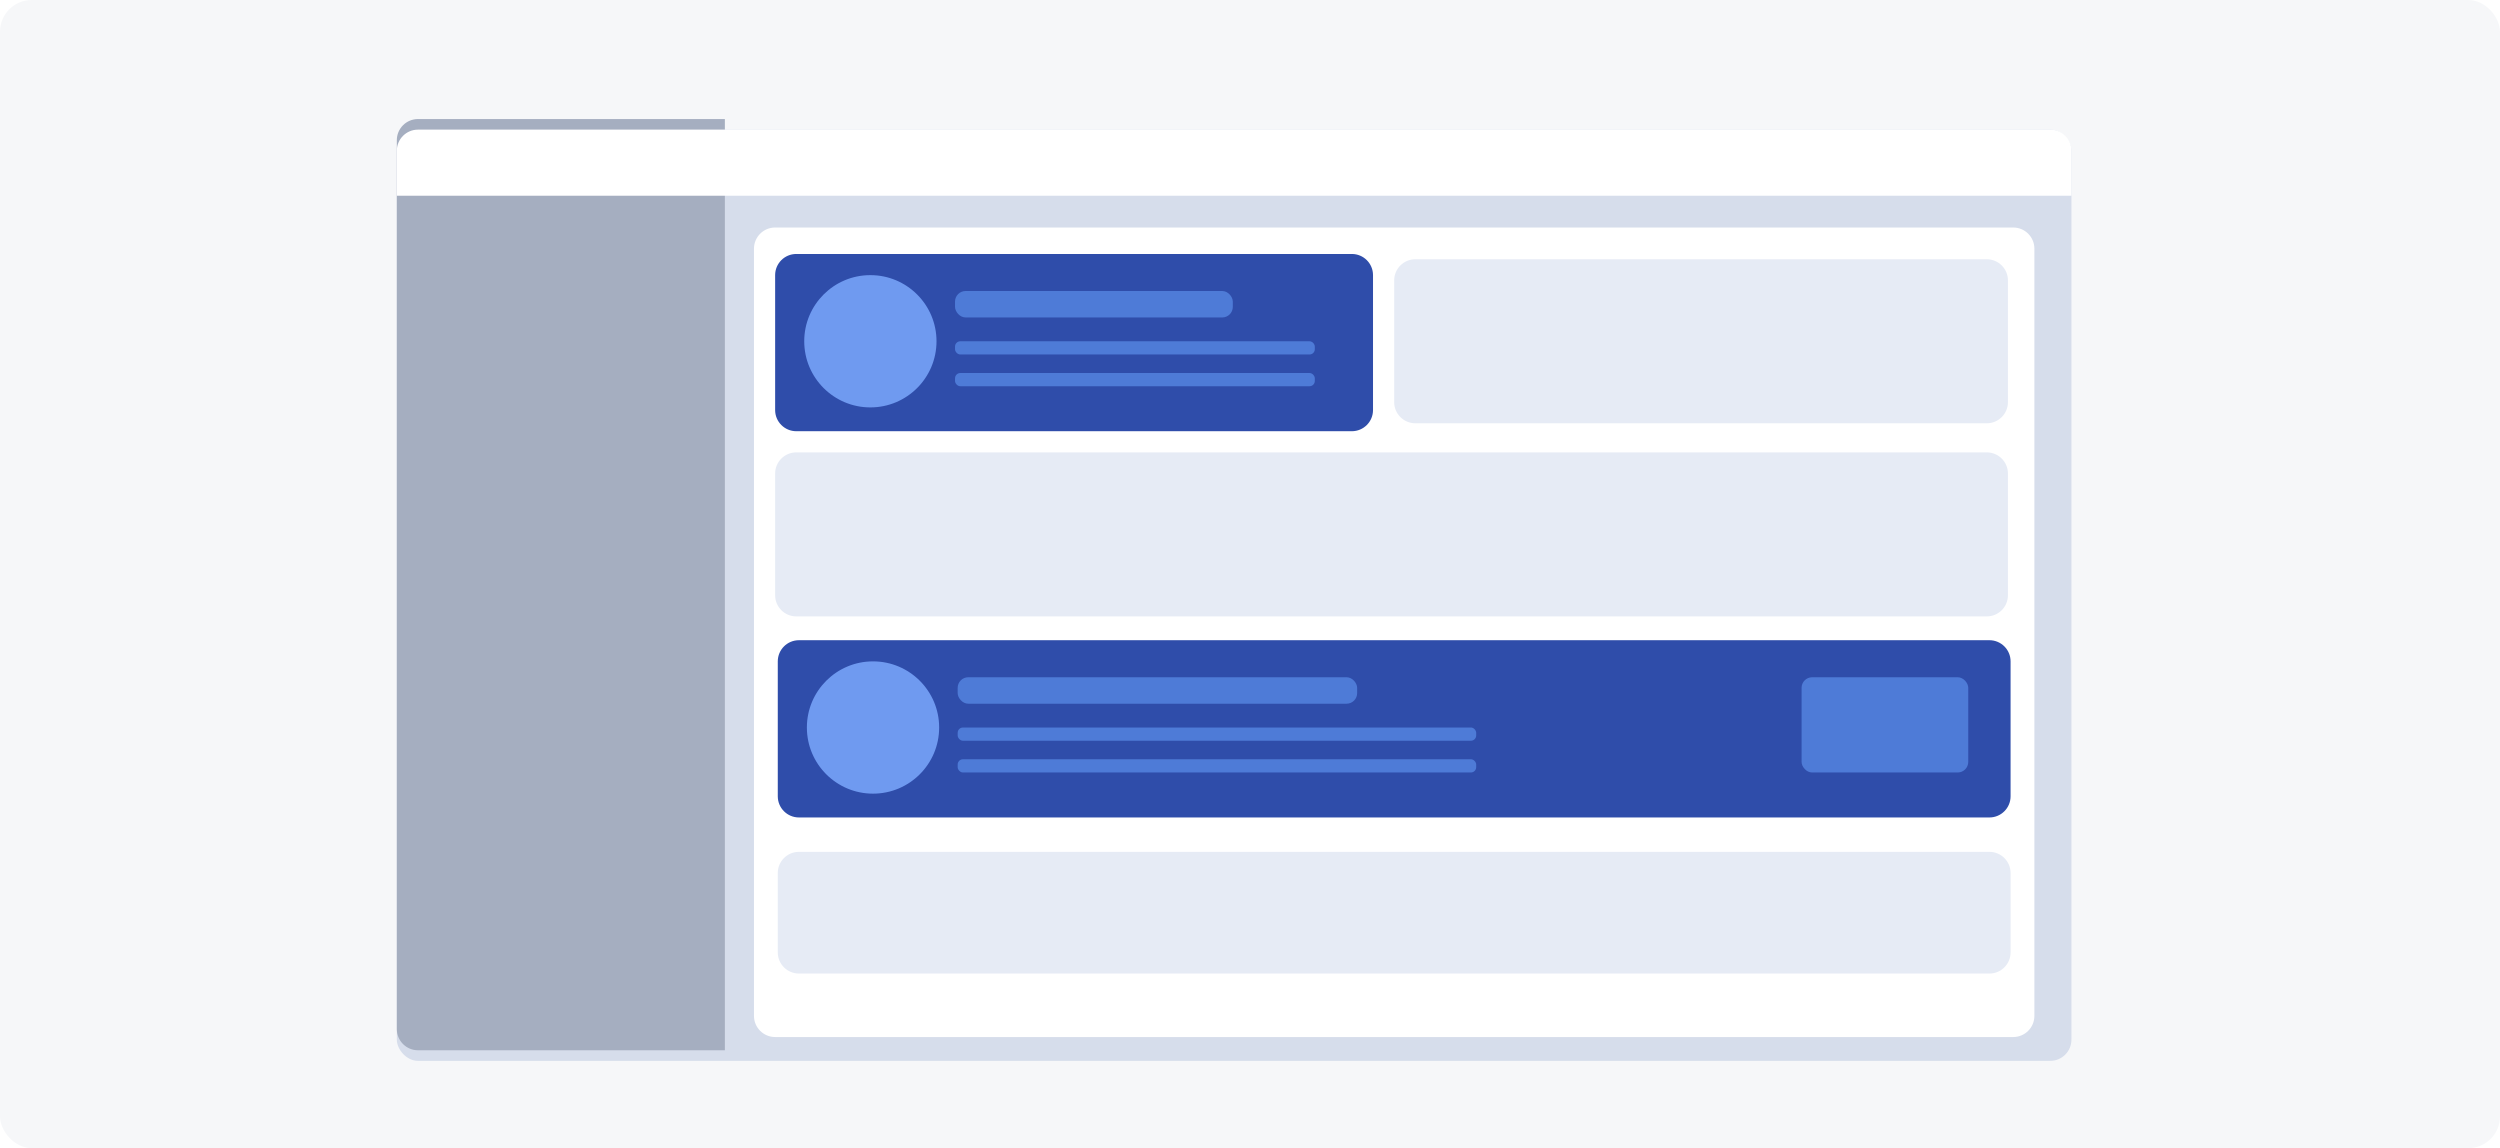
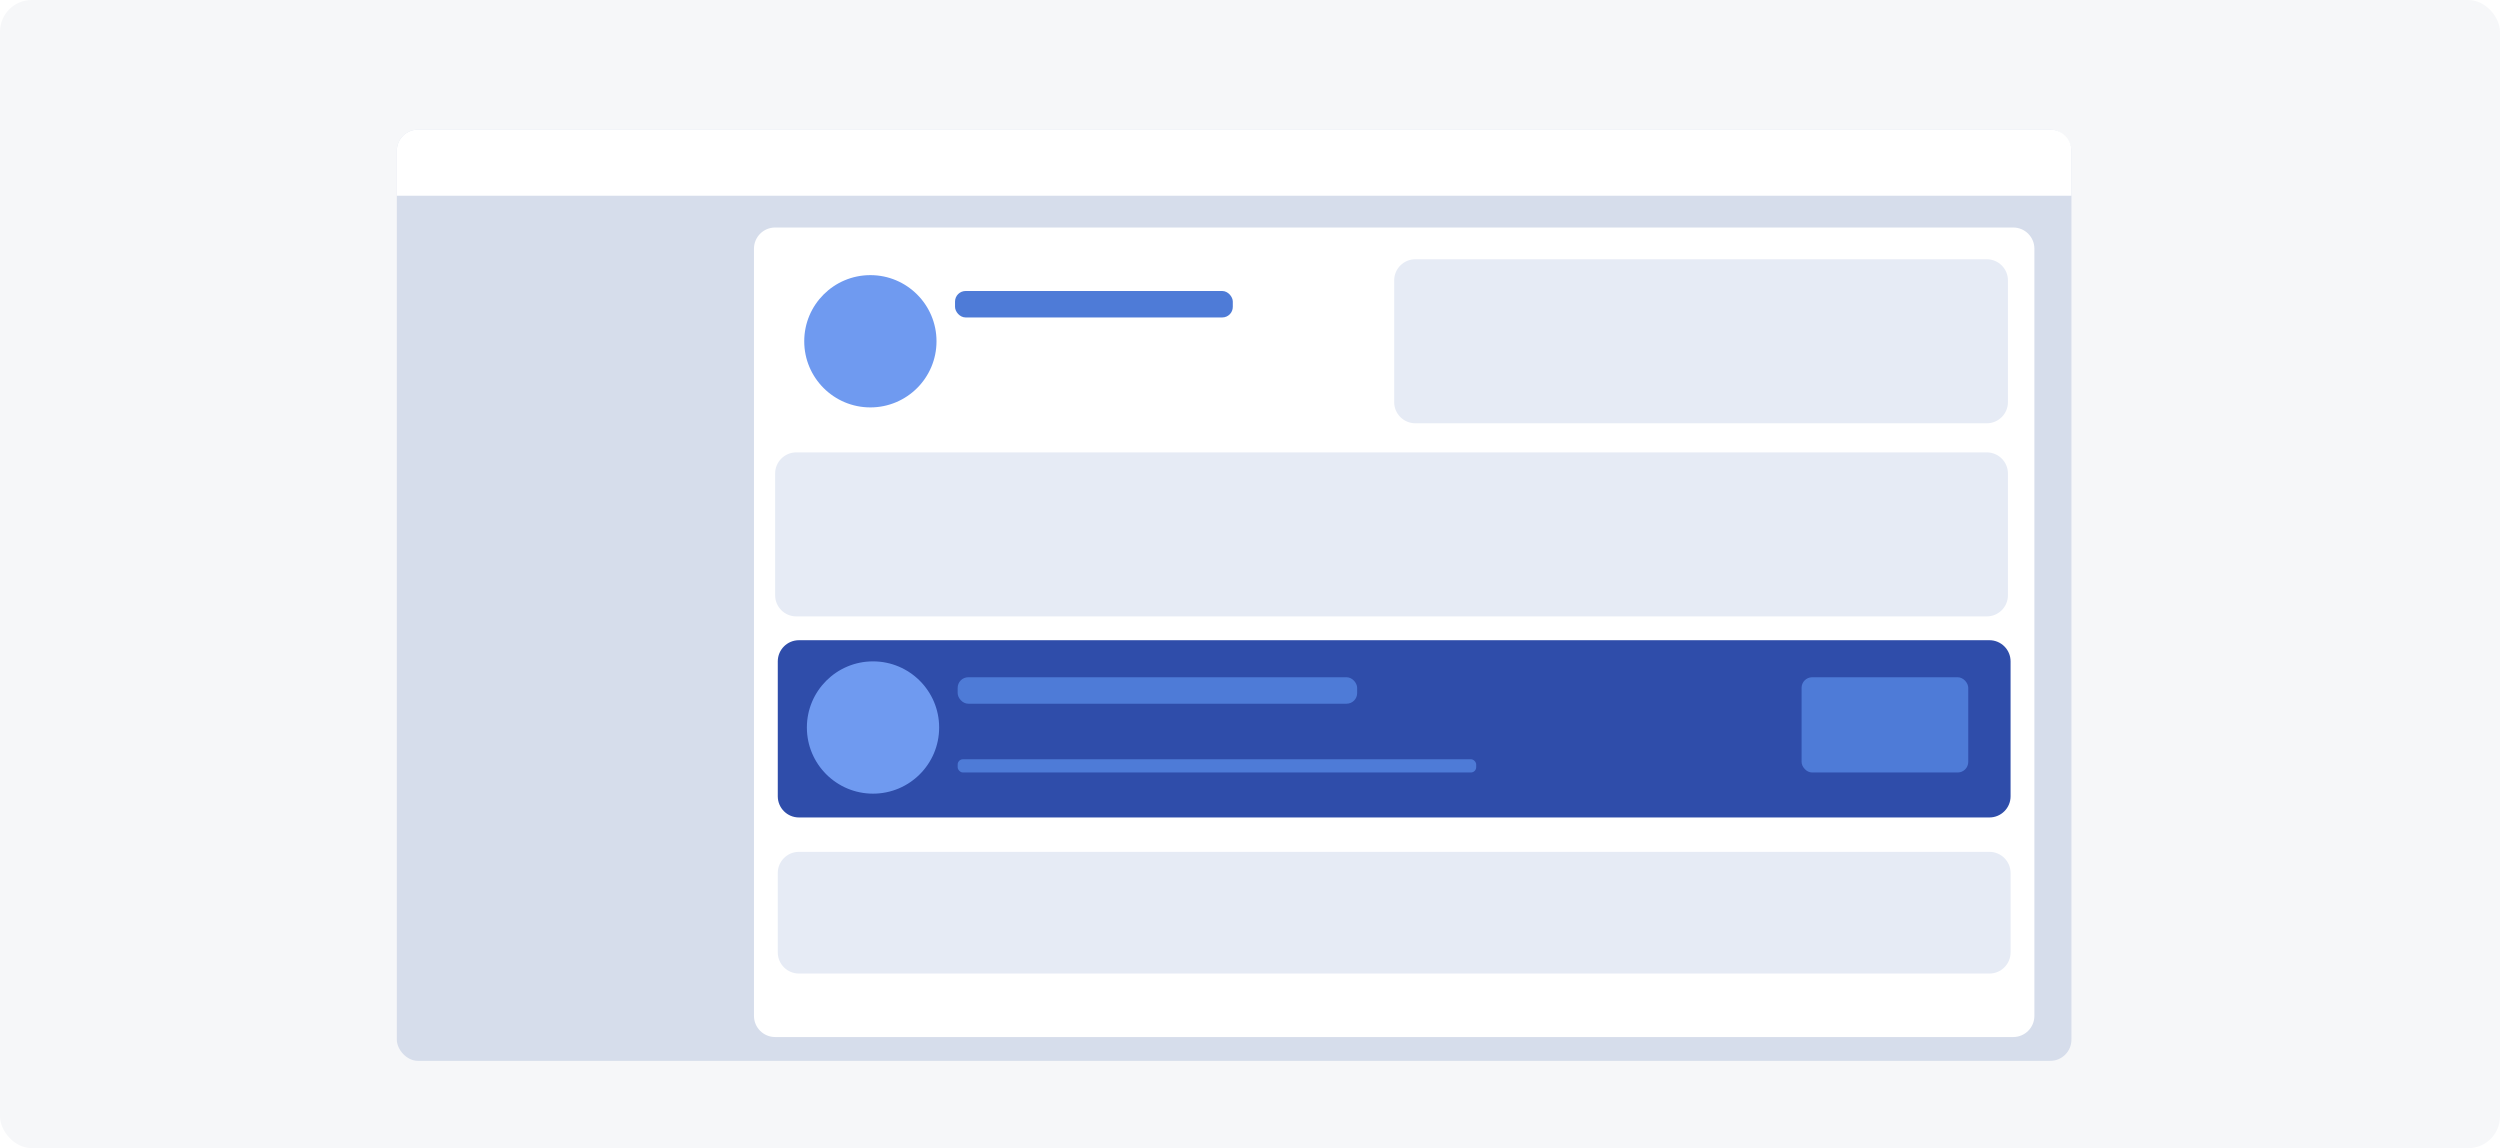
<svg xmlns="http://www.w3.org/2000/svg" width="945" height="434" viewBox="0 0 945 434" fill="none">
  <rect width="945" height="434" rx="12" fill="#F6F7F9" />
  <g filter="url(#filter0_d_43_31775)">
    <rect x="150" y="45" width="633" height="352" rx="8" fill="#D6DDEB" />
  </g>
-   <path d="M150 53C150 48.582 153.582 45 158 45H274V397H158C153.582 397 150 393.418 150 389V53Z" fill="#A5AEC0" />
  <g filter="url(#filter1_d_43_31775)">
    <path d="M285 90C285 85.582 288.582 82 293 82H761C765.418 82 769 85.582 769 90V380C769 384.418 765.418 388 761 388H293C288.582 388 285 384.418 285 380V90Z" fill="white" />
  </g>
  <path d="M294 330C294 325.582 297.582 322 302 322H752C756.418 322 760 325.582 760 330V360C760 364.418 756.418 368 752 368H302C297.582 368 294 364.418 294 360V330Z" fill="#E6EBF5" />
  <path d="M293 179C293 174.582 296.582 171 301 171H751C755.418 171 759 174.582 759 179V225C759 229.418 755.418 233 751 233H301C296.582 233 293 229.418 293 225V179Z" fill="#E6EBF5" />
  <path d="M527 106C527 101.582 530.582 98 535 98H751C755.418 98 759 101.582 759 106V152C759 156.418 755.418 160 751 160H535C530.582 160 527 156.418 527 152V106Z" fill="#E6EBF5" />
  <g filter="url(#filter2_d_43_31775)">
    <path d="M150 53C150 48.582 153.582 45 158 45H775C779.418 45 783 48.582 783 53V70H150V53Z" fill="white" />
  </g>
  <path d="M294 250C294 245.582 297.582 242 302 242H752C756.418 242 760 245.582 760 250V301C760 305.418 756.418 309 752 309H302C297.582 309 294 305.418 294 301V250Z" fill="#2F4DAA" />
  <circle cx="330" cy="275" r="25" fill="#6F9AF0" />
  <rect x="362" y="256" width="151" height="10" rx="4" fill="#4E7BD7" />
  <rect x="681" y="256" width="63" height="36" rx="4" fill="#4E7BD7" />
-   <rect x="362" y="275" width="196" height="5" rx="2" fill="#4E7BD7" />
  <rect x="362" y="287" width="196" height="5" rx="2" fill="#4E7BD7" />
-   <path d="M293 104C293 99.582 296.582 96 301 96H511C515.418 96 519 99.582 519 104V155C519 159.418 515.418 163 511 163H301C296.582 163 293 159.418 293 155V104Z" fill="#2F4DAA" />
  <circle cx="329" cy="129" r="25" fill="#6F9AF0" />
  <rect x="361" y="110" width="105" height="10" rx="4" fill="#4E7BD7" />
-   <rect x="361" y="129" width="136" height="5" rx="2" fill="#4E7BD7" />
-   <rect x="361" y="141" width="136" height="5" rx="2" fill="#4E7BD7" />
  <defs>
    <filter id="filter0_d_43_31775" x="136" y="35" width="661" height="380" filterUnits="userSpaceOnUse" color-interpolation-filters="sRGB">
      <feFlood flood-opacity="0" result="BackgroundImageFix" />
      <feColorMatrix in="SourceAlpha" type="matrix" values="0 0 0 0 0 0 0 0 0 0 0 0 0 0 0 0 0 0 127 0" result="hardAlpha" />
      <feOffset dy="4" />
      <feGaussianBlur stdDeviation="7" />
      <feComposite in2="hardAlpha" operator="out" />
      <feColorMatrix type="matrix" values="0 0 0 0 0 0 0 0 0 0 0 0 0 0 0 0 0 0 0.05 0" />
      <feBlend mode="normal" in2="BackgroundImageFix" result="effect1_dropShadow_43_31775" />
      <feBlend mode="normal" in="SourceGraphic" in2="effect1_dropShadow_43_31775" result="shape" />
    </filter>
    <filter id="filter1_d_43_31775" x="271" y="72" width="512" height="334" filterUnits="userSpaceOnUse" color-interpolation-filters="sRGB">
      <feFlood flood-opacity="0" result="BackgroundImageFix" />
      <feColorMatrix in="SourceAlpha" type="matrix" values="0 0 0 0 0 0 0 0 0 0 0 0 0 0 0 0 0 0 127 0" result="hardAlpha" />
      <feOffset dy="4" />
      <feGaussianBlur stdDeviation="7" />
      <feComposite in2="hardAlpha" operator="out" />
      <feColorMatrix type="matrix" values="0 0 0 0 0 0 0 0 0 0 0 0 0 0 0 0 0 0 0.05 0" />
      <feBlend mode="normal" in2="BackgroundImageFix" result="effect1_dropShadow_43_31775" />
      <feBlend mode="normal" in="SourceGraphic" in2="effect1_dropShadow_43_31775" result="shape" />
    </filter>
    <filter id="filter2_d_43_31775" x="136" y="35" width="661" height="53" filterUnits="userSpaceOnUse" color-interpolation-filters="sRGB">
      <feFlood flood-opacity="0" result="BackgroundImageFix" />
      <feColorMatrix in="SourceAlpha" type="matrix" values="0 0 0 0 0 0 0 0 0 0 0 0 0 0 0 0 0 0 127 0" result="hardAlpha" />
      <feOffset dy="4" />
      <feGaussianBlur stdDeviation="7" />
      <feComposite in2="hardAlpha" operator="out" />
      <feColorMatrix type="matrix" values="0 0 0 0 0 0 0 0 0 0 0 0 0 0 0 0 0 0 0.05 0" />
      <feBlend mode="normal" in2="BackgroundImageFix" result="effect1_dropShadow_43_31775" />
      <feBlend mode="normal" in="SourceGraphic" in2="effect1_dropShadow_43_31775" result="shape" />
    </filter>
  </defs>
</svg>